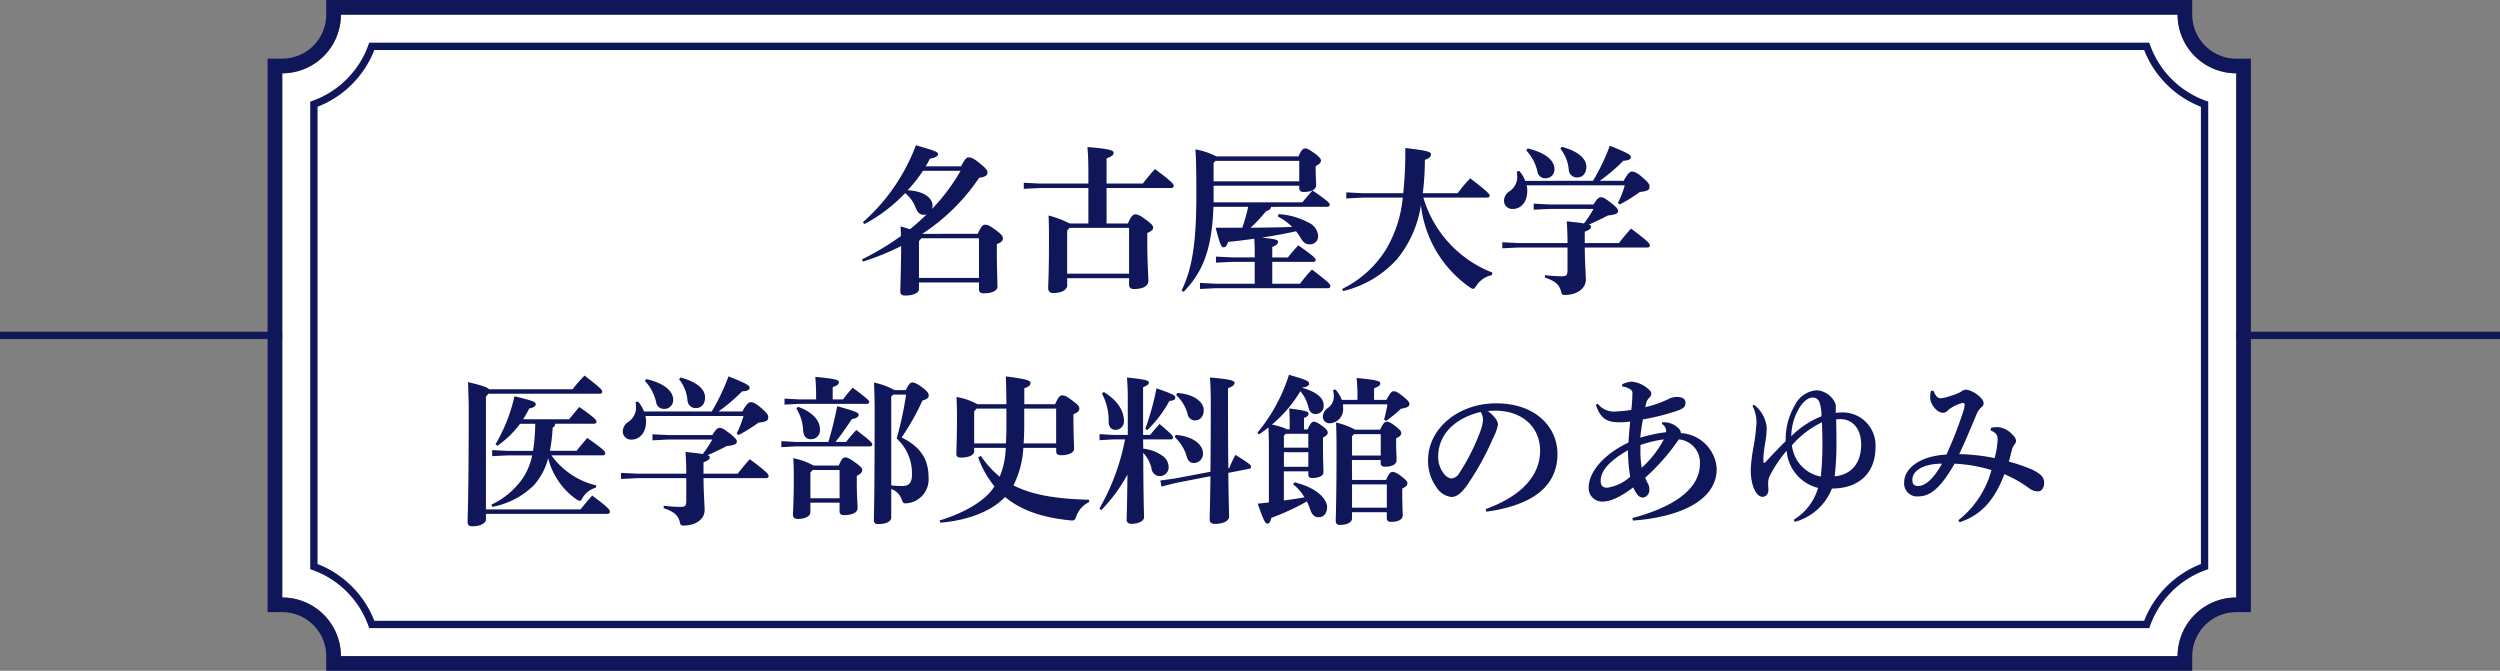
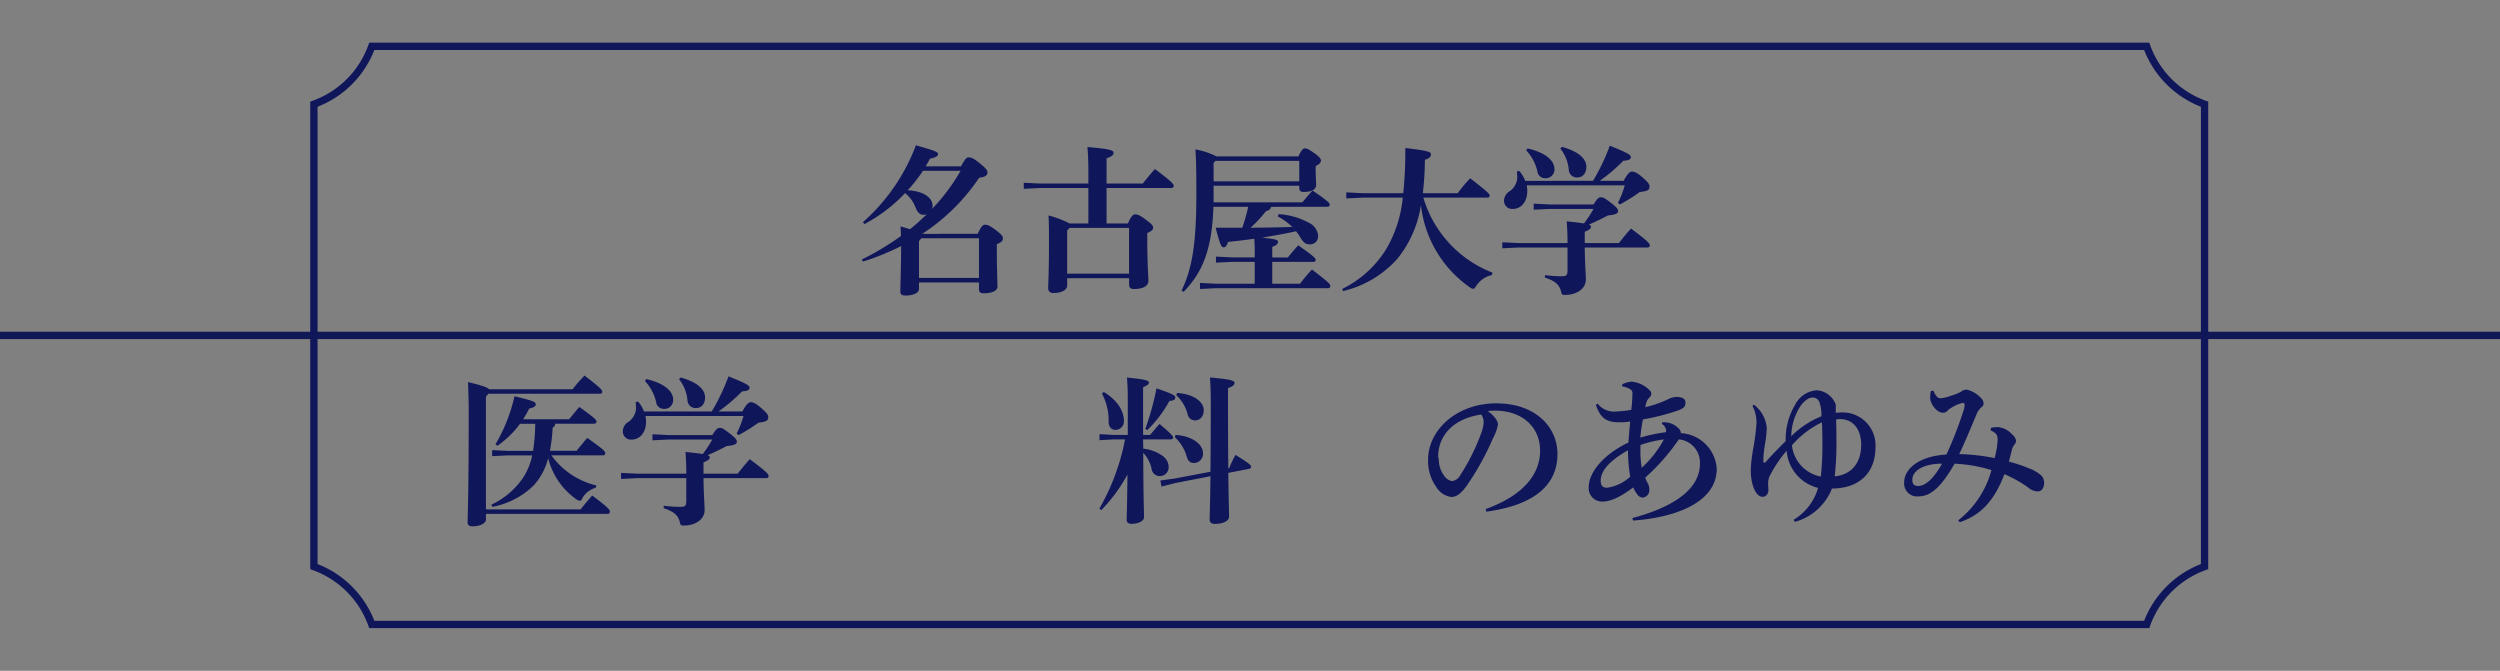
<svg xmlns="http://www.w3.org/2000/svg" width="341" height="91.498" viewBox="0 0 341 91.498">
  <rect x="0" y="0" width="341" height="91.498" fill="#808080" stroke="none" />
  <g id="グループ_284" data-name="グループ 284" transform="translate(-16.5 -522.999)">
    <line id="線_24" data-name="線 24" x2="341" transform="translate(16.5 568.748)" fill="none" stroke="#101856" stroke-width="1" />
    <g id="グループ_111" data-name="グループ 111" transform="translate(-1441.864 456.898)">
      <g id="グループ_107" data-name="グループ 107">
        <g id="グループ_106" data-name="グループ 106">
-           <path id="パス_1007" data-name="パス 1007" d="M1755.385,155.6H1504.864a8,8,0,0,0-8-8V76.1a8,8,0,0,0,8-8h250.521a8,8,0,0,0,8,8v71.5A8,8,0,0,0,1755.385,155.6Z" fill="#fff" />
-           <path id="パス_1008" data-name="パス 1008" d="M1755.385,68.1a8,8,0,0,0,8,8v71.5a8,8,0,0,0-8,8H1504.864a8,8,0,0,0-8-8V76.1a8,8,0,0,0,8-8h250.521m2-2H1502.864v2a6.007,6.007,0,0,1-6,6h-2v75.5h2a6.007,6.007,0,0,1,6,6v2h254.521v-2a6.007,6.007,0,0,1,6-6h2V74.1h-2a6.006,6.006,0,0,1-6-6v-2Z" fill="#10165a" />
-         </g>
+           </g>
        <path id="パス_1009" data-name="パス 1009" d="M1751.524,151.78h-242.8l-.119-.333a12.6,12.6,0,0,0-7.592-7.591l-.333-.119V79.963l.333-.118a12.6,12.6,0,0,0,7.592-7.592l.119-.333h242.8l.118.333a12.6,12.6,0,0,0,7.591,7.592l.333.118v63.774l-.333.119a12.6,12.6,0,0,0-7.591,7.591Zm-242.1-1h241.4a13.626,13.626,0,0,1,7.744-7.744V80.664a13.623,13.623,0,0,1-7.744-7.744h-241.4a13.622,13.622,0,0,1-7.745,7.744v62.372A13.625,13.625,0,0,1,1509.427,150.78Z" fill="#10165a" />
      </g>
      <g id="グループ_110" data-name="グループ 110">
        <g id="グループ_108" data-name="グループ 108">
          <path id="パス_1010" data-name="パス 1010" d="M1591.722,97.992c.522-1.111.718-1.24,1.022-1.24.349,0,.61.129,1.458.739.806.609.958.848.958,1.11,0,.326-.175.544-.827.805v.718c0,2.7.087,4.569.087,5.091,0,.544-.762.893-1.871.893-.436,0-.653-.175-.653-.523v-.957h-8.181v.892c0,.544-.784.893-1.872.893-.457,0-.674-.175-.674-.523,0-.762.108-3.591.108-5.962v-.261a34.6,34.6,0,0,1-5.2,2.111l-.152-.283a38.8,38.8,0,0,0,5.331-3.2c-.021-.435-.021-.871-.065-1.305.522.131.979.283,1.3.37.805-.632,1.545-1.328,2.284-2.025a1.243,1.243,0,0,1-.413.066c-.5,0-.827-.282-1.109-.979a4.548,4.548,0,0,0-1.437-1.98,21.063,21.063,0,0,1-5.548,4.222l-.2-.262a26.247,26.247,0,0,0,7.224-10.487c2.59.739,3.024.914,3.024,1.2,0,.218-.195.457-1.109.631q-.261.522-.588,1.045h4.831c.544-1.045.783-1.219,1-1.219.413,0,.674.087,1.61.849.761.609,1,.935,1,1.2,0,.369-.327.652-1.131.718a27.392,27.392,0,0,1-7.769,7.659Zm-7.463-8.595a20.387,20.387,0,0,1-2.089,2.654c2.176.109,3.394,1.023,3.394,2.111a1.145,1.145,0,0,1-.087.457,26.882,26.882,0,0,0,3.917-5.222Zm7.637,9.2h-7.855l-.326.392v5.026h8.181Z" fill="#10165a" />
          <path id="パス_1011" data-name="パス 1011" d="M1606.819,91.747h-6.636l-2.176.108v-.826l2.176.108h6.636V89.962c0-1.675-.021-2.48-.13-3.807,3.112.261,3.568.457,3.568.783s-.261.5-.957.762v3.437h4.939c.5-.631,1.044-1.305,1.654-1.979,2.328,1.719,2.567,2.066,2.567,2.284,0,.2-.13.305-.348.305H1609.3v4.831h2.916c.413-.98.7-1.242,1-1.242s.652.131,1.458.741c.87.631.978.848.978,1.109s-.26.457-.8.7v.98c0,3.111.152,4.939.152,5.549,0,.739-.806,1.109-1.98,1.109-.392,0-.653-.152-.653-.609v-.87h-8.442v1c0,.5-.588,1.022-1.894,1.022a.624.624,0,0,1-.7-.631c0-.609.109-2.045.109-6.245,0-1.675,0-2.633-.065-3.7a13.945,13.945,0,0,1,2.872,1.089h2.567Zm5.549,11.684V97.186h-8.116l-.326.37v5.875Z" fill="#10165a" />
          <path id="パス_1012" data-name="パス 1012" d="M1631.752,94.314c-.087.326-.283.479-.7.588a19.108,19.108,0,0,1-2.111,2.263c1.893-.022,3.787-.043,5.679-.109a7.826,7.826,0,0,0-1.979-1.436l.13-.305a9.639,9.639,0,0,1,4.047,1.132,2.179,2.179,0,0,1,1.328,1.74,1.09,1.09,0,0,1-1.154,1.24c-.631,0-.892-.326-1.327-1.044a5.717,5.717,0,0,0-.522-.74c-1.524.349-3.069.609-4.635.871,1.893.2,2.176.3,2.176.566,0,.326-.261.478-.784.7v1.435h2.133c.413-.521.826-1.022,1.414-1.653,2.263,1.589,2.372,1.784,2.372,2,0,.152-.109.261-.327.261H1631.9V104.8h3.787a20.451,20.451,0,0,1,1.631-1.936c2.394,1.827,2.5,2,2.5,2.284a.275.275,0,0,1-.3.262h-15.3l-2.176.108v-.827l2.176.109h5.287v-2.981H1626.4l-2.176.109V101.1l2.176.108h3.111v-.347c0-1.023-.022-1.654-.066-2.2-1.2.173-2.393.326-3.568.434-.195.566-.37.74-.609.74-.3,0-.479-.3-1.088-2.676h3.634a26.4,26.4,0,0,0,.805-2.851h-4.744c-.195,5.919-1.522,8.986-4.068,11.6l-.283-.174c1.436-2.938,2.023-6.354,2.023-13.1,0-4.243-.065-5.157-.131-6.158a10.581,10.581,0,0,1,2.873.957h11.184c.391-.87.631-1.088.892-1.088.283,0,.479.087,1.284.653.74.523.892.805.892,1,0,.261-.152.457-.718.762v.544c0,.936.065,1.653.065,2,0,.675-.674.98-1.719.98-.37,0-.587-.153-.587-.544v-.305H1623.9v2.263h12.1c.5-.587.892-1.066,1.393-1.61,2.089,1.414,2.349,1.719,2.349,1.937,0,.152-.108.282-.347.282Zm-7.854-6.005v2.524h11.684V88.047h-11.424Z" fill="#10165a" />
          <path id="パス_1013" data-name="パス 1013" d="M1661.863,103.627a3.308,3.308,0,0,0-2.131,1.458c-.2.283-.284.414-.414.414a.947.947,0,0,1-.458-.2,15.809,15.809,0,0,1-6.679-11.206,15.334,15.334,0,0,1-3.221,7.312,14.32,14.32,0,0,1-7.42,4.4l-.087-.3a14.625,14.625,0,0,0,5.919-5.31,17.033,17.033,0,0,0,2.328-7.137h-5.527l-2.176.109v-.826l2.176.108h5.593a54.989,54.989,0,0,0,.282-6.158c3.2.37,3.5.545,3.5.871,0,.282-.175.521-.827.739a40.5,40.5,0,0,1-.283,4.548h4.765a16.473,16.473,0,0,1,1.7-2.024c2.437,1.872,2.655,2.155,2.655,2.373,0,.152-.131.26-.348.26h-8.7a15.756,15.756,0,0,0,9.422,10.227Z" fill="#10165a" />
          <path id="パス_1014" data-name="パス 1014" d="M1665.45,99.863l-2.175.108v-.826l2.175.108h6.724c0-1.087-.043-2.088-.108-2.959,1.109.109,1.871.2,2.349.284a14.825,14.825,0,0,0,1.306-1.981h-5.984l-2.175.109v-.827l2.175.109h5.984c.478-.762.7-.98,1-.98.261,0,.413.023,1.327.719.936.718,1.022.957,1.022,1.153,0,.327-.3.5-1.392.609-.739.392-1.719.871-2.589,1.24.218.088.282.175.282.283,0,.305-.217.436-.847.7v1.544h4.656c.5-.63,1.044-1.305,1.653-1.979,2.328,1.719,2.568,2.066,2.568,2.284,0,.2-.13.305-.348.305h-8.529c.021,2.154.151,3.7.151,4.374,0,1.2-1.2,2.089-2.828,2.089-.392,0-.457-.044-.544-.436-.239-.957-.783-1.458-2.22-1.936l.022-.327a18.937,18.937,0,0,0,2.154.153c.783,0,.914-.088.914-.871V99.863Zm10.205-9.1a28.52,28.52,0,0,0,2.286-4.786c2.719,1.088,2.872,1.283,2.872,1.566,0,.24-.24.457-1.023.479a22.746,22.746,0,0,1-3.221,2.741h3.264c.479-.913.849-1.262,1.11-1.262.283,0,.631.087,1.349.7.98.848,1.067,1.045,1.067,1.371,0,.457-.305.609-1.328.718a23.282,23.282,0,0,1-2.72,1.7l-.261-.218a12.924,12.924,0,0,0,.935-2.393H1666.6a3.162,3.162,0,0,1,.087.761c0,1.545-.892,2.459-1.958,2.459a1.114,1.114,0,0,1-1.219-1.088,1.551,1.551,0,0,1,.631-1.24,2.381,2.381,0,0,0,1.175-1.893c0-.305-.022-.587-.043-.892l.326-.065a4.27,4.27,0,0,1,.8,1.348Zm-8.92-4.417c2.415.567,3.655,1.632,3.655,2.808a1.192,1.192,0,0,1-1.24,1.261,1.056,1.056,0,0,1-1.088-.957,6.255,6.255,0,0,0-1.524-2.85Zm4.677-.217c2.264.631,3.329,1.61,3.329,2.72,0,.849-.457,1.458-1.261,1.458a1.1,1.1,0,0,1-1.132-1,5.339,5.339,0,0,0-1.154-2.937Z" fill="#10165a" />
        </g>
        <g id="グループ_109" data-name="グループ 109">
          <path id="パス_1015" data-name="パス 1015" d="M1537.55,135.587c.5-.631.979-1.219,1.588-1.893,2.329,1.719,2.416,1.98,2.416,2.2,0,.2-.131.3-.349.3h-16.558v.783c0,.479-.762.914-1.871.914-.392,0-.631-.174-.631-.544,0-.827.152-3.373.152-15.47,0-1.2-.065-2.546-.087-3.656,1.937.457,2.633.718,2.872.979h11.38a20.8,20.8,0,0,1,1.632-1.871c2.2,1.7,2.415,1.936,2.415,2.22a.275.275,0,0,1-.305.26h-15.231l-.326.392v15.384Zm2.067-2.959a3.036,3.036,0,0,0-1.762,1.327c-.153.326-.262.457-.413.457a1.024,1.024,0,0,1-.457-.2,9.75,9.75,0,0,1-3.852-5.614,8.761,8.761,0,0,1-1.958,3.7,10.922,10.922,0,0,1-5.658,2.938l-.13-.3a10.719,10.719,0,0,0,4.33-3.677,8.873,8.873,0,0,0,1.24-3.046h-3.286l-2.176.108v-.827l2.176.109h3.4a26.1,26.1,0,0,0,.3-3.7H1529.3a13.081,13.081,0,0,1-3.09,3l-.261-.2a22.66,22.66,0,0,0,2.589-6.549c2.677.631,2.9.8,2.9,1.088,0,.239-.2.434-.893.587a13.736,13.736,0,0,1-.826,1.458h6.267c.457-.544.913-1.11,1.392-1.675,2.132,1.5,2.35,1.784,2.35,2,0,.152-.109.283-.348.283h-5.288a.534.534,0,0,1-.348.523,22.278,22.278,0,0,1-.37,3.176h3.634c.479-.609.892-1.088,1.458-1.762,2.241,1.588,2.459,1.828,2.459,2.11a.275.275,0,0,1-.3.262h-7.05a10.522,10.522,0,0,0,6.136,4.112Z" fill="#10165a" />
          <path id="パス_1016" data-name="パス 1016" d="M1545.249,131.322l-2.176.108V130.6l2.176.109h6.724c0-1.088-.043-2.089-.109-2.959,1.11.108,1.871.195,2.35.283a14.826,14.826,0,0,0,1.306-1.981h-5.984l-2.176.109v-.826l2.176.108h5.984c.478-.762.7-.979,1-.979.26,0,.413.022,1.327.718.935.718,1.022.957,1.022,1.154,0,.326-.3.5-1.392.608-.74.393-1.719.871-2.589,1.24.218.088.282.175.282.283,0,.305-.217.436-.848.7v1.545h4.657c.5-.631,1.044-1.306,1.653-1.98,2.328,1.719,2.567,2.067,2.567,2.284,0,.2-.13.305-.347.305h-8.53c.022,2.154.152,3.7.152,4.374,0,1.2-1.2,2.089-2.828,2.089-.392,0-.457-.044-.544-.436-.24-.957-.784-1.458-2.22-1.936l.021-.326a18.958,18.958,0,0,0,2.155.152c.783,0,.914-.088.914-.871v-3.046Zm10.2-9.1a28.48,28.48,0,0,0,2.285-4.786c2.72,1.088,2.872,1.283,2.872,1.567,0,.239-.239.457-1.022.478a22.687,22.687,0,0,1-3.221,2.741h3.264c.478-.913.849-1.261,1.109-1.261.284,0,.632.086,1.35.7.979.848,1.066,1.045,1.066,1.371,0,.457-.3.609-1.327.718a23.272,23.272,0,0,1-2.72,1.7l-.261-.218a12.993,12.993,0,0,0,.935-2.393H1546.4a3.108,3.108,0,0,1,.087.761c0,1.545-.891,2.459-1.958,2.459a1.113,1.113,0,0,1-1.218-1.088,1.549,1.549,0,0,1,.63-1.24,2.38,2.38,0,0,0,1.176-1.893c0-.305-.022-.587-.044-.892l.327-.065a4.291,4.291,0,0,1,.805,1.348Zm-8.921-4.417c2.415.567,3.656,1.632,3.656,2.808a1.193,1.193,0,0,1-1.241,1.262,1.058,1.058,0,0,1-1.088-.957,6.242,6.242,0,0,0-1.523-2.851Zm4.678-.216c2.264.63,3.329,1.609,3.329,2.719,0,.849-.457,1.458-1.262,1.458a1.1,1.1,0,0,1-1.131-1,5.338,5.338,0,0,0-1.154-2.937Z" fill="#10165a" />
-           <path id="パス_1017" data-name="パス 1017" d="M1571.357,126.383a49.905,49.905,0,0,0,1.2-4.874c2.654.717,2.937.914,2.937,1.174,0,.24-.239.457-.935.588-.7,1.023-1.414,2.111-2.241,3.112h1.458a18.891,18.891,0,0,1,1.392-1.632c2.111,1.632,2.176,1.784,2.176,2,0,.131-.131.239-.349.239H1566.9l-1.958.108v-.826l1.958.109Zm-1.675-6.332c0-.979-.044-1.719-.11-2.546,2.786.261,3.221.435,3.221.718,0,.305-.218.435-.849.7v1.653h1.415a15.483,15.483,0,0,1,1.328-1.588c2.153,1.609,2.24,1.784,2.24,1.958,0,.131-.13.239-.348.239h-9.248l-1.958.109v-.826l1.958.108h2.351Zm3.09,9.552c.391-.935.609-1.11.87-1.11.283,0,.544.088,1.414.719.74.544.914.739.914,1,0,.3-.174.5-.739.8v.936c0,1.849.108,2.872.108,3.438,0,.674-.827.979-1.871.979-.37,0-.588-.152-.588-.544v-1.153H1568.9v1.3c0,.457-.523.914-1.763.914-.392,0-.609-.2-.609-.565,0-.523.108-1.872.108-5,0-1.088-.022-1.871-.065-2.72a9.831,9.831,0,0,1,2.763,1Zm-5.549-8.008c2.176.762,2.981,2.046,2.981,3.025a1.222,1.222,0,0,1-1.24,1.392c-.566,0-.979-.347-1.045-1.13a6.242,6.242,0,0,0-.935-3.069Zm1.98,8.618-.3.347v3.5h3.981v-3.85Zm12.707-10.9c.457-.892.653-1.045.892-1.045.262,0,.632.131,1.415.719.674.522.826.783.826,1.066s-.195.5-.849.674a34.1,34.1,0,0,1-2.849,5.048c2.5,1.219,3.677,2.895,3.677,5.462a3.273,3.273,0,0,1-2.851,3.5,1.715,1.715,0,0,1-.305.021c-.3,0-.369-.129-.521-.565a2.3,2.3,0,0,0-1.415-1.393v3.917c0,.435-.566.871-1.806.871-.37,0-.565-.174-.565-.544,0-.5.108-2.851.108-15.275,0-1.11-.044-2.241-.087-3.481a9.354,9.354,0,0,1,2.785,1.022Zm-1.718.61-.262.282v12.1a11.964,11.964,0,0,0,1.523.087c.849,0,1.306-.391,1.306-1.566a6.457,6.457,0,0,0-2.089-4.918,45.439,45.439,0,0,0,1.283-5.983Z" fill="#10165a" />
-           <path id="パス_1018" data-name="パス 1018" d="M1586.52,137.089c2.459-.719,6.114-2.351,7.485-4.658a13.013,13.013,0,0,1-2.22-3.938l.37-.217a13.046,13.046,0,0,0,2.568,2.85,11.125,11.125,0,0,0,.827-3.938h-4.309v.456c0,.544-.739.871-1.8.871-.436,0-.631-.152-.631-.5,0-.717.087-1.936.087-5,0-1.023-.022-1.849-.066-2.763a9.005,9.005,0,0,1,2.851.978h3.96c-.022-1.784-.043-2.7-.087-3.785,3.024.369,3.373.587,3.373.913,0,.283-.2.48-.849.7v2.175h4.2c.5-1.088.674-1.2.979-1.2.326,0,.587.108,1.393.718.8.588.935.805.935,1.066,0,.3-.175.523-.805.783v.675c0,2.111.086,3.547.086,4.047,0,.523-.717.87-1.805.87-.436,0-.631-.174-.631-.5v-.5h-4.483a13,13,0,0,1-1.349,5.113c2.546,1.306,5.832,1.85,10.314,1.958v.327a3.353,3.353,0,0,0-1.741,1.936c-.174.436-.239.567-.565.567a1.658,1.658,0,0,1-.326-.023c-3.744-.37-6.637-1.37-8.834-3.177-1.85,1.981-5.2,3.221-8.835,3.5Zm9.051-10.51c.044-.719.066-1.5.066-2.068v-2.676h-4.069l-.327.37v4.374Zm2.5-2.655c0,.979-.022,1.849-.088,2.655h4.44v-4.744h-4.352Z" fill="#10165a" />
          <path id="パス_1019" data-name="パス 1019" d="M1610.256,126.035l-1.915.108v-.827l1.915.11h1.937V120.4c0-.979-.044-1.959-.11-2.806,2.569.26,2.982.413,2.982.673,0,.284-.2.392-.784.654v6.506h.957c.392-.479.784-.936,1.285-1.5,1.74,1.458,1.849,1.7,1.849,1.849s-.131.262-.348.262h-3.743c0,.413.022.849.022,1.262a5.51,5.51,0,0,1,2.633.979,1.894,1.894,0,0,1,.827,1.436,1.208,1.208,0,0,1-1.219,1.327,1.133,1.133,0,0,1-1.109-1.044,4.8,4.8,0,0,0-1.132-2.133c.021,6.658.109,8.182.109,8.77,0,.544-.761.913-1.719.913-.414,0-.653-.2-.653-.522,0-.522.066-1.741.109-6.2a21.7,21.7,0,0,1-3.569,4.852l-.261-.2a30.392,30.392,0,0,0,3.5-9.443Zm-1.327-6.463c1.849,1.132,2.741,2.546,2.741,3.96a1.149,1.149,0,0,1-1.175,1.2c-.544,0-.892-.414-.914-1.045a7.879,7.879,0,0,0-.914-3.916Zm5.657,5.026a37.715,37.715,0,0,0,1.524-5.526c2.284.783,2.567.979,2.567,1.24,0,.282-.2.435-.806.479a16.475,16.475,0,0,1-3.024,3.981Zm11.445,5.353a16.256,16.256,0,0,1,.849-1.806c2.045,1.262,2.132,1.436,2.132,1.611s-.087.26-.3.3l-2.806.544c.043,4.113.108,5.418.108,5.962,0,.61-.848,1-1.937,1-.478,0-.717-.218-.717-.588,0-.565.065-1.892.109-5.918l-4.7.913-1.981.5-.152-.827,2.023-.282,4.81-.914c.021-2.264.043-5.266.043-9.314,0-1.545-.043-2.632-.108-3.545,2.893.26,3.35.434,3.35.739s-.239.457-.891.718V121.2c0,3.786.021,6.615.043,8.769Zm-7.311-4.525c2.415.152,3.721,1.392,3.721,2.415a1.249,1.249,0,0,1-1.218,1.414c-.48,0-.806-.24-.98-.849a5.766,5.766,0,0,0-1.632-2.676Zm.2-5.723c2.415.152,3.634,1.306,3.634,2.328,0,.849-.457,1.414-1.219,1.414a1.027,1.027,0,0,1-.979-.849,5.361,5.361,0,0,0-1.545-2.588Z" fill="#10165a" />
-           <path id="パス_1020" data-name="パス 1020" d="M1635.993,119.007c1.981.544,2.916,1.414,2.916,2.328a1.1,1.1,0,0,1-1.109,1.24c-.523,0-.827-.349-.958-.893a5.332,5.332,0,0,0-1.109-2.218,17.978,17.978,0,0,1-3.873,4.546,12.049,12.049,0,0,1,1.566.436,1.479,1.479,0,0,1,.457.218h.392v-.98c0-.7-.022-1.305-.066-1.871,2.328.3,2.633.436,2.633.7s-.13.414-.609.588v1.567h.479c.369-.783.587-1.045.8-1.045.26,0,.478.044,1.218.588.674.5.74.718.74.914,0,.239-.24.457-.653.652v.74c0,2.068.066,3.569.066,4,0,.5-.631.784-1.545.784-.349,0-.523-.153-.523-.479v-.436h-3.329v3.982c.936-.13,1.893-.261,2.807-.435a6.058,6.058,0,0,0-1.545-1.762l.175-.284c3.372.806,4.46,2.481,4.46,3.373,0,.828-.457,1.393-1.153,1.393-.631,0-.936-.413-1.175-1.109a6.991,6.991,0,0,0-.436-1.045,33.738,33.738,0,0,1-4.851,2.241c-.11.5-.24.783-.544.783-.284,0-.523-.478-1.306-2.72.522-.065,1.022-.108,1.523-.173v-7.594c0-.893-.022-1.784-.065-2.633-.414.348-.849.652-1.284.957l-.218-.239a23.318,23.318,0,0,0,4.309-7.9c2.5.718,2.741.892,2.741,1.218,0,.218-.217.436-.913.523Zm.827,8.159v-1.893h-3.089l-.24.261v1.632Zm-3.329,2.611h3.329v-2h-3.329Zm10.032-9.139v-.653c0-.761-.044-1.5-.11-2.328,2.785.262,3.221.436,3.221.719,0,.3-.218.434-.849.7v1.566h1.676c.566-1,.718-1.174,1.023-1.174.26,0,.478.087,1.3.739.7.566.826.783.826.979,0,.348-.26.523-1.174.675a14.855,14.855,0,0,1-2.024,1.653l-.261-.2a17.577,17.577,0,0,0,.457-2.066h-6.071a2.873,2.873,0,0,1,.022.434,1.91,1.91,0,0,1-1.828,2.155.907.907,0,0,1-.935-.914,1.522,1.522,0,0,1,.652-1.153,1.9,1.9,0,0,0,.849-1.633,3.266,3.266,0,0,0-.109-.8l.305-.131a4.248,4.248,0,0,1,.892,1.436Zm-.741,10.923h4.635c.392-.848.61-1.088.849-1.088.283,0,.565.066,1.261.61s.806.739.806.935c0,.261-.152.457-.7.718v.566c0,1.7.065,2.807.065,3.046,0,.631-.609.936-1.61.936-.37,0-.566-.152-.566-.523v-.8h-4.744v.87c0,.435-.544.87-1.653.87-.37,0-.566-.174-.566-.544,0-.5.109-2.937.109-9.987,0-1.11-.021-2.2-.065-3.438a10.314,10.314,0,0,1,2.611.979h3.394c.414-.87.631-1.088.871-1.088.282,0,.522.065,1.218.609s.8.74.8.936c0,.262-.152.457-.7.719v.565c0,1.022.065,2.133.065,2.372,0,.631-.609.936-1.61.936-.37,0-.566-.153-.566-.523v-.391h-3.917Zm3.917-3.329v-2.916h-3.656l-.261.283v2.633Zm-3.917,7.115h4.744v-3.176h-4.744Z" fill="#10165a" />
-           <path id="パス_1021" data-name="パス 1021" d="M1661.014,135.544c5.4-1.981,7.419-4.94,7.419-7.964,0-3.265-2.481-5.462-6.092-5.462-.392,0-.74.021-1.045.044,1.022.761,1.393,1.435,1.393,1.848a6.7,6.7,0,0,1-.7,1.916,37.07,37.07,0,0,1-3.59,6.462c-.718.957-1.284,1.5-2.088,1.5a2.853,2.853,0,0,1-2.046-1.371,6.069,6.069,0,0,1-1.11-3.7c0-4.113,3.96-7.7,9.291-7.7,5.418,0,8.356,3.286,8.356,6.9,0,4.07-2.894,6.942-9.7,7.877Zm-6.485-7.138a3.71,3.71,0,0,0,.718,2.22,1.688,1.688,0,0,0,1.044.74,1.406,1.406,0,0,0,1.153-.784,28.523,28.523,0,0,0,2.83-5.635,5.778,5.778,0,0,0,.37-1.523,1.86,1.86,0,0,0-.326-1.132C1656.574,123.206,1654.529,125.534,1654.529,128.406Z" fill="#10165a" />
+           <path id="パス_1021" data-name="パス 1021" d="M1661.014,135.544c5.4-1.981,7.419-4.94,7.419-7.964,0-3.265-2.481-5.462-6.092-5.462-.392,0-.74.021-1.045.044,1.022.761,1.393,1.435,1.393,1.848a6.7,6.7,0,0,1-.7,1.916,37.07,37.07,0,0,1-3.59,6.462c-.718.957-1.284,1.5-2.088,1.5a2.853,2.853,0,0,1-2.046-1.371,6.069,6.069,0,0,1-1.11-3.7c0-4.113,3.96-7.7,9.291-7.7,5.418,0,8.356,3.286,8.356,6.9,0,4.07-2.894,6.942-9.7,7.877m-6.485-7.138a3.71,3.71,0,0,0,.718,2.22,1.688,1.688,0,0,0,1.044.74,1.406,1.406,0,0,0,1.153-.784,28.523,28.523,0,0,0,2.83-5.635,5.778,5.778,0,0,0,.37-1.523,1.86,1.86,0,0,0-.326-1.132C1656.574,123.206,1654.529,125.534,1654.529,128.406Z" fill="#10165a" />
          <path id="パス_1022" data-name="パス 1022" d="M1681.028,136.761c5.158-1.37,9.205-3.72,9.205-7.4a3.166,3.166,0,0,0-2.873-3.329,28.888,28.888,0,0,1-4.59,5.222,8.062,8.062,0,0,0,.434.935,1.753,1.753,0,0,1,.131.783,1,1,0,0,1-.914,1,.964.964,0,0,1-.718-.413,4.523,4.523,0,0,1-.566-.979c-1.871,1.415-3.177,1.936-4.2,1.936a1.822,1.822,0,0,1-1.871-1.979c0-1.871,1.828-4.374,5.418-6.072.065-.935.152-2.023.239-2.872a8.555,8.555,0,0,1-1.414.11c-1.632,0-2.59-.37-3.264-2.372l.239-.174a2.831,2.831,0,0,0,2.589,1.065,15.807,15.807,0,0,0,2-.217,21.52,21.52,0,0,0,.152-2.241.553.553,0,0,0-.2-.5,2.7,2.7,0,0,0-1.2-.457v-.282a3.5,3.5,0,0,1,1.306-.37,3.968,3.968,0,0,1,2.436,1.175.665.665,0,0,1,.239.478.807.807,0,0,1-.26.523,1.519,1.519,0,0,0-.348.478,5.715,5.715,0,0,0-.218.827,14.885,14.885,0,0,0,3.046-1.045,2.614,2.614,0,0,1,1.219-.347c.8,0,1.219.261,1.219.783s-.218.762-1.024,1.066a30.709,30.709,0,0,1-4.786,1.218c-.131.762-.283,1.611-.349,2.482a21.53,21.53,0,0,1,3.5-.741c0-.065.023-.13.023-.2a1.189,1.189,0,0,0-.044-.239,1.13,1.13,0,0,0-.523-.674l.023-.239h.195a2.7,2.7,0,0,1,1.937.739.985.985,0,0,1,.414.653c0,.022-.023.065-.023.087a5.187,5.187,0,0,1,4.918,4.852c0,4.852-6.2,6.723-11.424,7.072Zm-.609-9.007v-.24c-2.937,1.675-3.721,3.046-3.721,4.178,0,.652.284.936.893.936a6,6,0,0,0,3.133-1.5A22.759,22.759,0,0,1,1680.419,127.754Zm1.7-.958v.545a14.611,14.611,0,0,0,.174,2.567,14.492,14.492,0,0,0,3.025-3.873A15.991,15.991,0,0,0,1682.116,126.8Z" fill="#10165a" />
          <path id="パス_1023" data-name="パス 1023" d="M1697.584,121.291a4.451,4.451,0,0,1,1.763,3.134,13.6,13.6,0,0,1-.2,2.044,16.458,16.458,0,0,0-.261,2.176,3.349,3.349,0,0,0,.021.48.1.1,0,0,0,.087.108.427.427,0,0,0,.239-.152c.784-.87,1.719-1.85,2.7-2.807a9.138,9.138,0,0,1,1.261-4.918,3.609,3.609,0,0,1,2.982-2.023,2.994,2.994,0,0,1,2.567,1.892,1.642,1.642,0,0,1,.022.327v.871a4.7,4.7,0,0,1,.783-.066,4.489,4.489,0,0,1,4.635,4.722c0,3.655-2.371,5.657-5.94,5.657a7.582,7.582,0,0,1-5.07,4.548l-.152-.283a7.516,7.516,0,0,0,3.329-4.352,5.652,5.652,0,0,1-4.286-5.069,17.552,17.552,0,0,0-2.286,3.393,2.454,2.454,0,0,0-.239,1.154,3.183,3.183,0,0,0,.022.457c0,.087.022.2.022.261,0,.653-.349,1.023-.827,1.023-.74,0-1.589-1.306-1.589-3.7a21.006,21.006,0,0,1,.349-2.938,28.066,28.066,0,0,0,.435-3.5,5.02,5.02,0,0,0-.544-2.262Zm9.226,1.589a5.208,5.208,0,0,0-.24-1.785.946.946,0,0,0-1.022-.761c-.609,0-1.263.652-1.654,1.24a7.675,7.675,0,0,0-1.2,4.025A12.317,12.317,0,0,1,1706.81,122.88Zm.131,3.786c0-1.023-.023-2.046-.066-2.959a12.547,12.547,0,0,0-4.091,3.133,4.864,4.864,0,0,0,3.939,4.264A40.481,40.481,0,0,0,1706.941,126.666Zm2.48,4.264c1.566-.413,2.807-1.741,2.807-4.177,0-2.155-1.154-3.482-2.851-3.482a2.915,2.915,0,0,0-.565.043c.021.98.043,1.763.043,2.938a38.955,38.955,0,0,1-.24,4.809A3.223,3.223,0,0,0,1709.421,130.93Z" fill="#10165a" />
          <path id="パス_1024" data-name="パス 1024" d="M1729.958,124.446a4.43,4.43,0,0,1,.936-.087,3.022,3.022,0,0,1,1.98,1.044,1.244,1.244,0,0,1,.479.806.764.764,0,0,1-.174.478,1.812,1.812,0,0,0-.37.7c-.131.478-.24.979-.436,1.675a22.208,22.208,0,0,1,2.742.914,5.419,5.419,0,0,1,1.654.957,1.392,1.392,0,0,1,.413,1.067c0,.5-.239,1.109-.826,1.131a2.074,2.074,0,0,1-1.306-.5,16.76,16.76,0,0,0-3.286-1.85c-1.37,3.59-3.177,5.57-6.092,6.55l-.2-.262a12.951,12.951,0,0,0,4.526-6.853,20.883,20.883,0,0,0-5.026-.871c-1.915,3.329-3.308,4.439-4.9,4.46a1.77,1.77,0,0,1-1.979-1.915c0-1.849,2.066-3.589,5.765-3.786a54.283,54.283,0,0,0,2.286-5.852,3.3,3.3,0,0,0,.195-.914c0-.174-.065-.284-.239-.284a4.832,4.832,0,0,0-1.545.654,2.221,2.221,0,0,0-.587.457.832.832,0,0,1-.567.239c-.891,0-1.761-1.24-1.761-2.046a3.482,3.482,0,0,1,.108-.935l.349-.022a2.047,2.047,0,0,0,.413.739.64.64,0,0,0,.522.284,4.955,4.955,0,0,0,1.393-.327,6.988,6.988,0,0,0,1.392-.543,1.183,1.183,0,0,1,.827-.305,3.911,3.911,0,0,1,2,1.219.975.975,0,0,1,.284.63.65.65,0,0,1-.284.544,2.351,2.351,0,0,0-.674.957c-.805,1.915-1.61,3.873-2.371,5.441a27.491,27.491,0,0,1,4.83.544,11.522,11.522,0,0,0,.414-2.525c0-.588-.175-.914-.98-1.261Zm-10.749,7.072c0,.653.239.87.827.87.675,0,1.827-.544,3.22-3.046C1720.428,129.364,1719.209,130.473,1719.209,131.518Z" fill="#10165a" />
        </g>
      </g>
    </g>
  </g>
</svg>